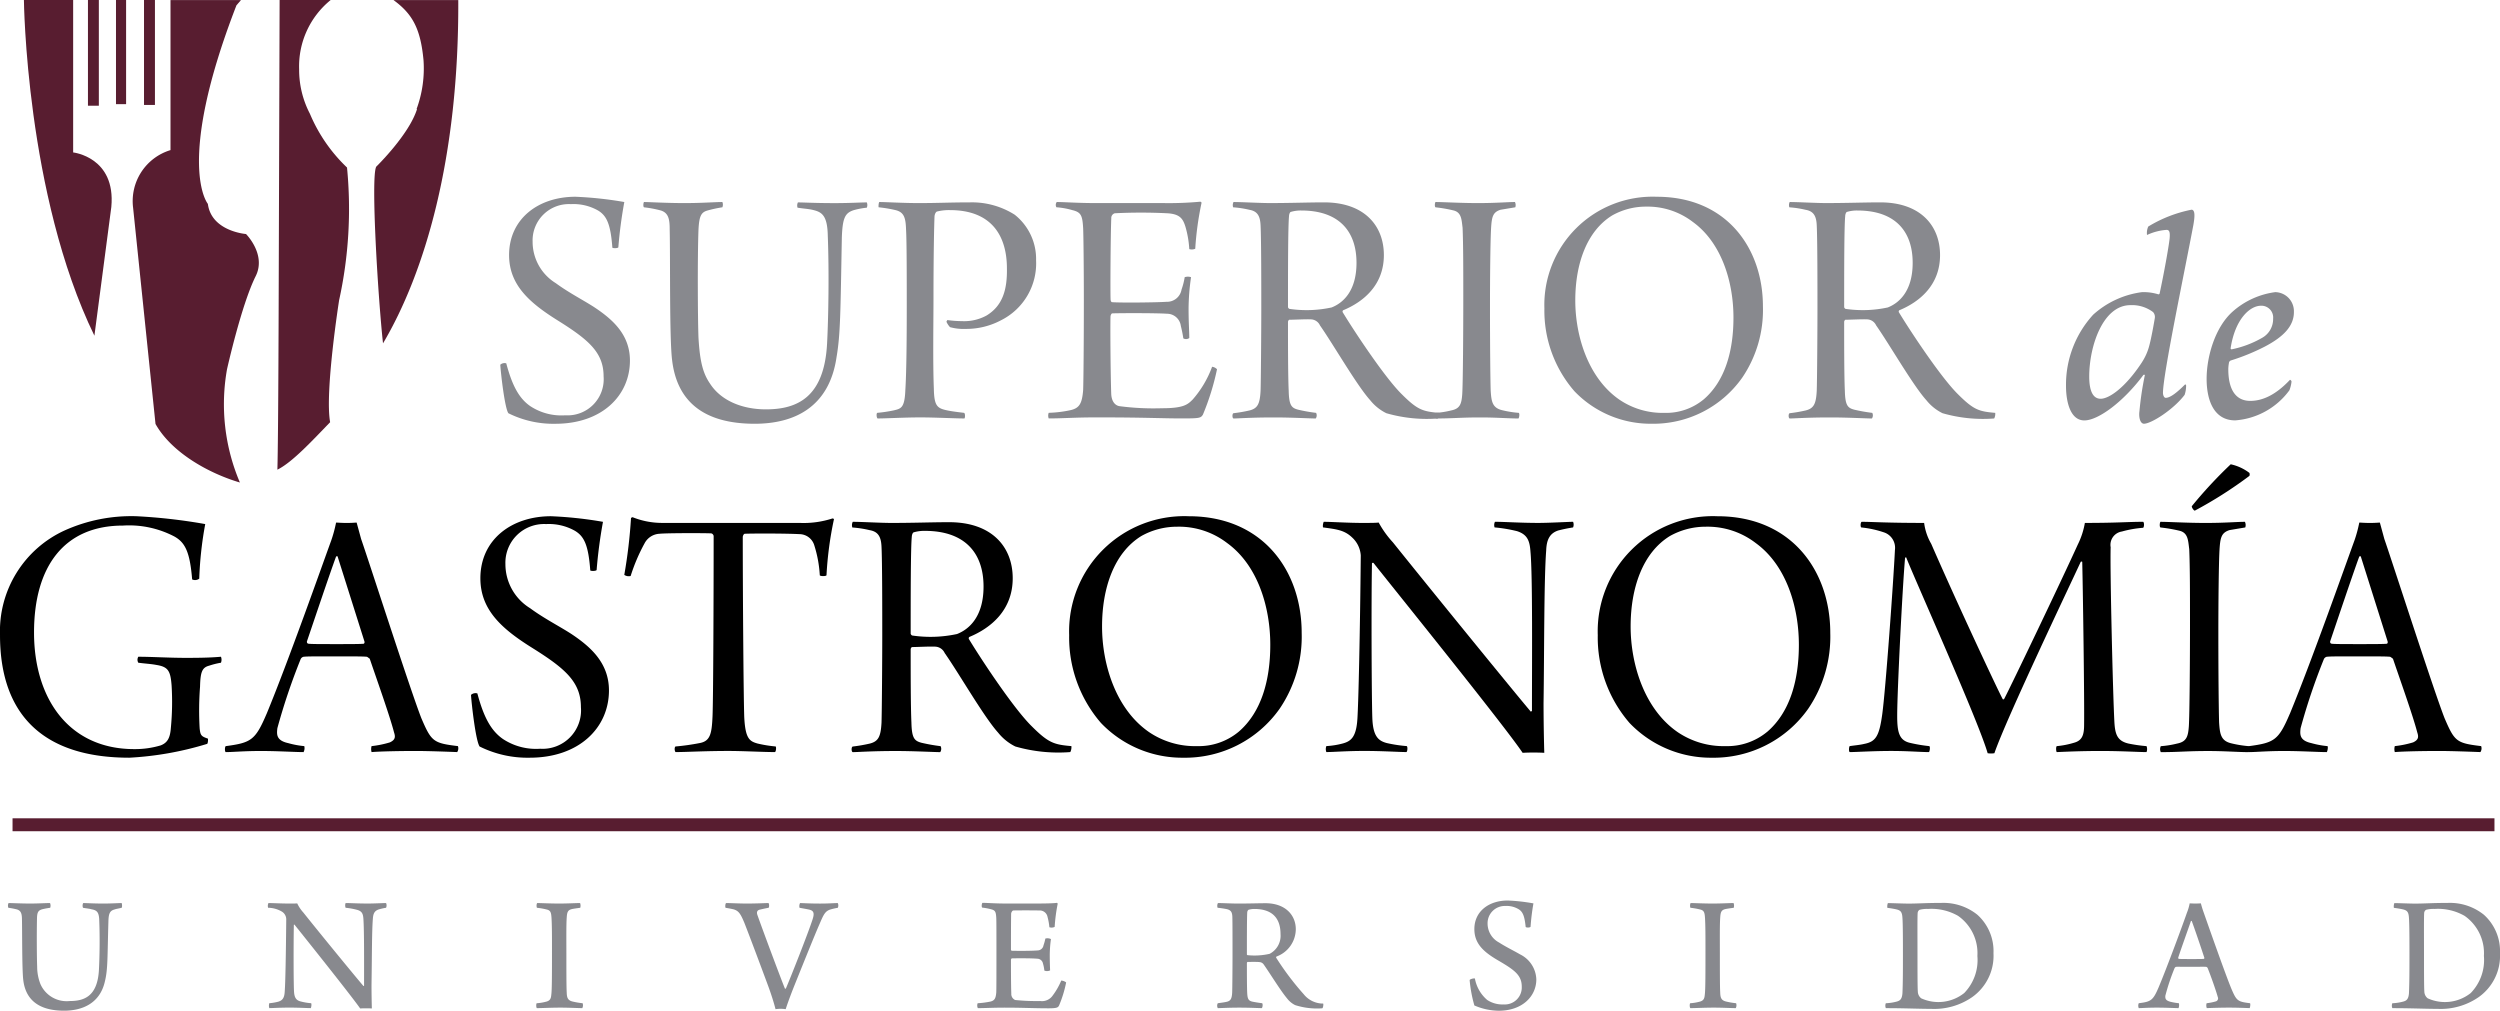
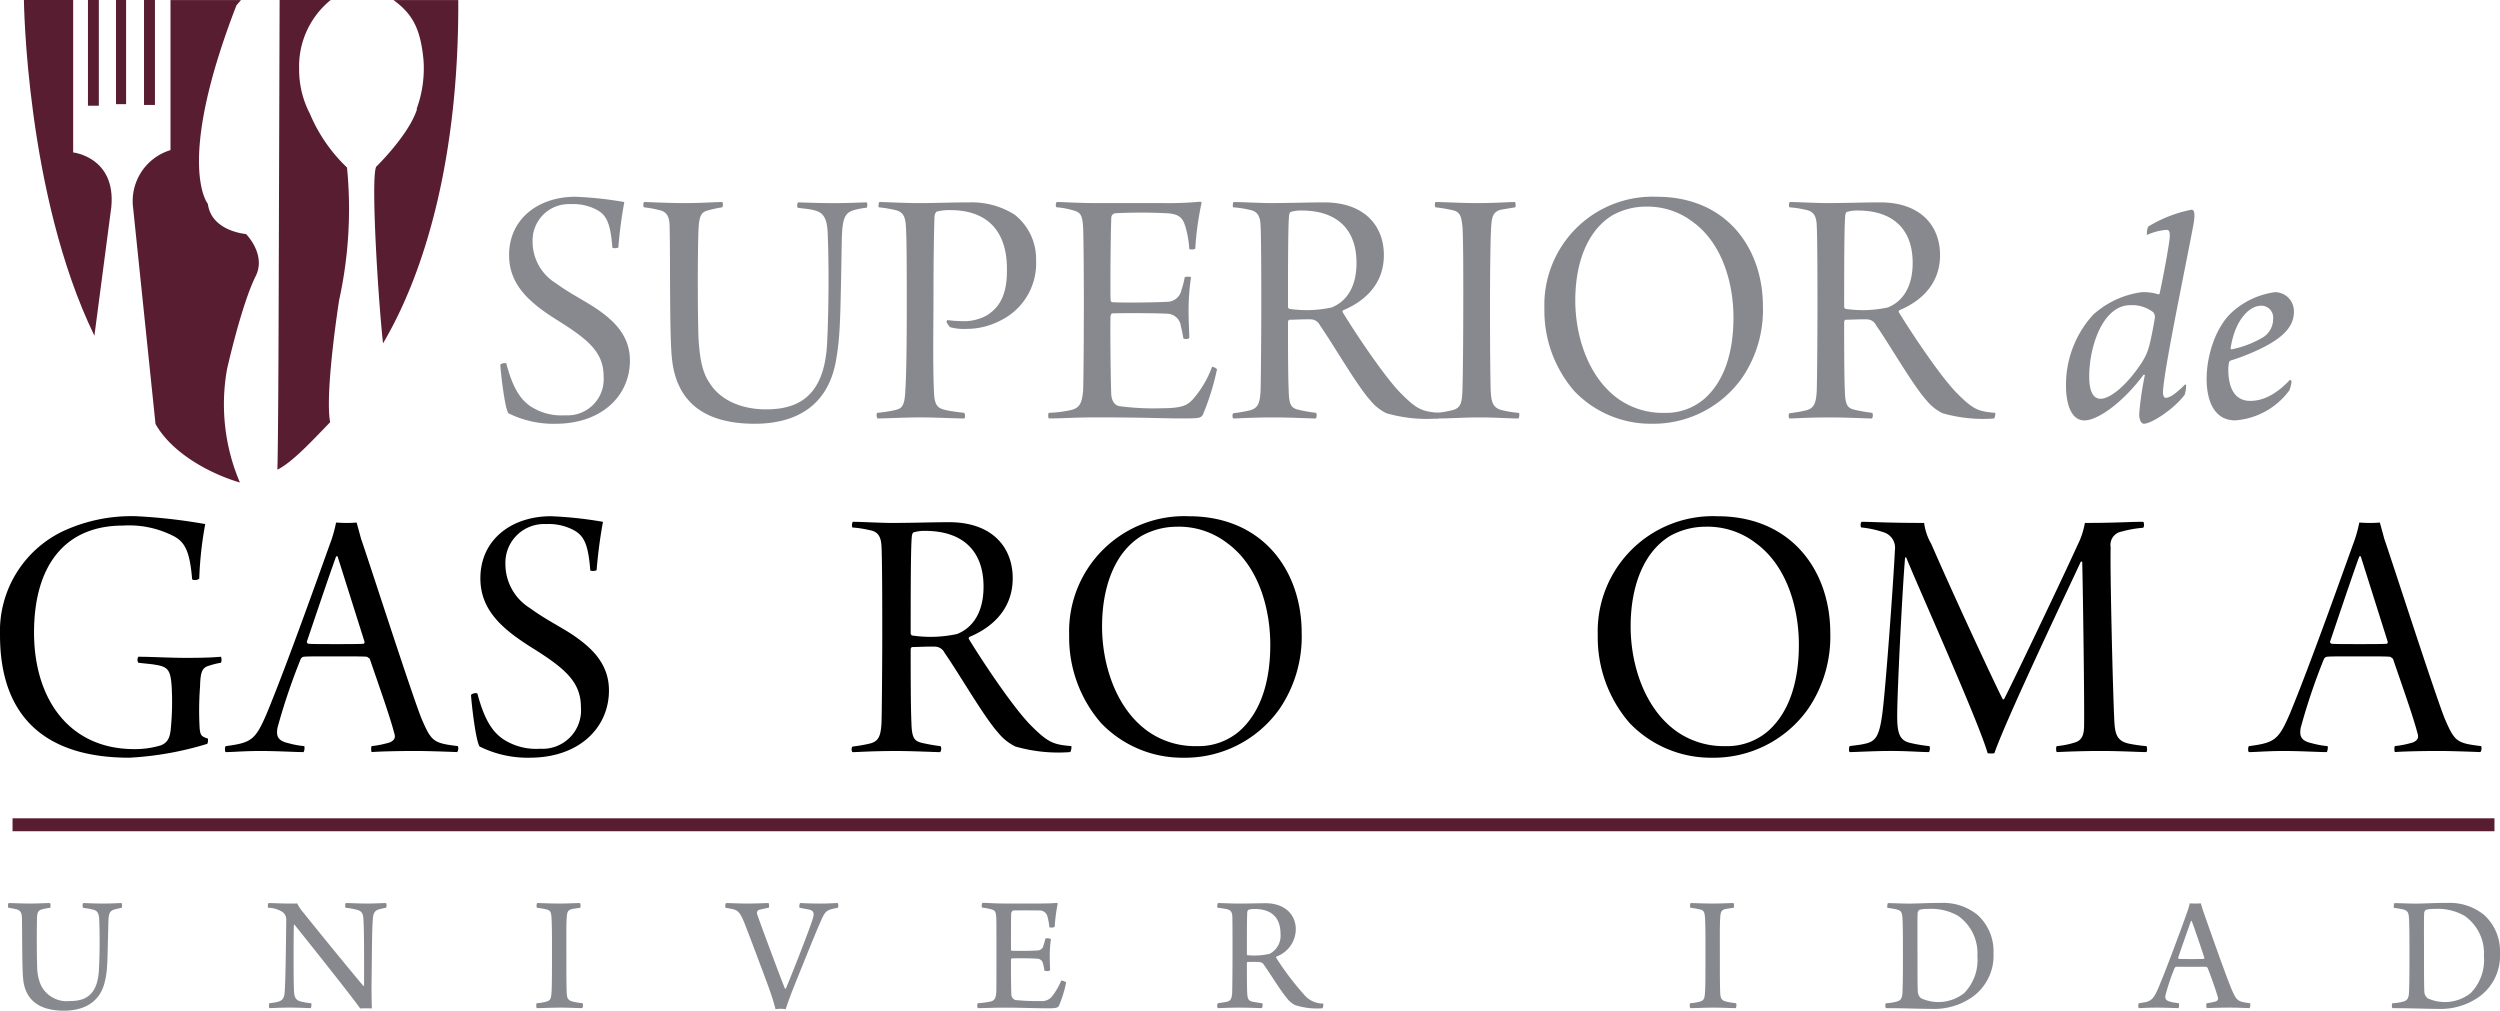
<svg xmlns="http://www.w3.org/2000/svg" id="Grupo_93" data-name="Grupo 93" width="284.385" height="114.969" viewBox="0 0 284.385 114.969">
  <defs>
    <clipPath id="clip-path">
      <rect id="Rectángulo_153" data-name="Rectángulo 153" width="284.385" height="114.969" fill="none" />
    </clipPath>
  </defs>
  <g id="Grupo_91" data-name="Grupo 91" clip-path="url(#clip-path)">
    <path id="Trazado_872" data-name="Trazado 872" d="M2.6,286.758c.346,0,1.539.057,2.444.057s1.79-.057,2.272-.057a.742.742,0,0,1,.02.539,8.257,8.257,0,0,0-.925.173c-.442.135-.559.347-.577,1.02-.039,1.887-.02,4.485.019,5.506a5.46,5.46,0,0,0,.366,1.964,3.253,3.253,0,0,0,3.33,1.945c1.6,0,3.158-.481,3.33-3.523.077-1.463.116-3.62.039-5.583-.019-.963-.231-1.213-.866-1.328-.27-.077-.559-.1-.982-.173a.656.656,0,0,1,.02-.539c.346,0,1.193.057,2.309.057.867,0,1.733-.057,2.061-.057.057.057.077.5,0,.539-.289.077-.6.116-.809.192-.558.154-.673.5-.694,1.425-.115,3.946-.057,5.352-.385,6.7-.559,2.6-2.638,3.388-4.658,3.388-3.041,0-4.39-1.386-4.64-3.484-.154-1.213-.116-6.1-.154-7.084-.02-.5-.135-.809-.54-.944a7.816,7.816,0,0,0-1-.192.66.66,0,0,1,.02-.539" transform="translate(-1.626 -184.033)" fill="#88898e" />
    <path id="Trazado_873" data-name="Trazado 873" d="M85.113,286.758c.481,0,1.443.057,2.407.057.385,0,.713,0,.866-.019a4.249,4.249,0,0,0,.694,1.039c1.963,2.464,5.909,7.277,6.834,8.355.039.02.057,0,.076-.019,0-2.637.02-6.237-.076-7.624-.039-.558-.154-.866-.733-1.02a8.266,8.266,0,0,0-1.289-.231.747.747,0,0,1,0-.539c.5,0,1.386.057,2.56.057.655,0,1.791-.057,2.04-.057a.652.652,0,0,1,0,.539,6.377,6.377,0,0,0-.847.192c-.5.173-.616.52-.653,1.04-.116,1.482-.1,3.946-.155,7.585,0,.885.02,2,.039,2.637-.211-.019-1.1-.019-1.328,0-1.02-1.463-6.314-8.086-7.47-9.529-.019-.019-.076,0-.076.019-.039,1.983-.039,6.487.019,7.565.039.77.289,1.04.79,1.155a6.492,6.492,0,0,0,1.155.192c.078.077.02.481-.039.558-.461,0-1.328-.058-2.406-.058-1.175,0-1.907.058-2.31.058a.922.922,0,0,1,0-.558,5.862,5.862,0,0,0,1.02-.173c.443-.135.694-.385.732-1.136.078-1,.135-4.139.174-8.182a1.035,1.035,0,0,0-.52-.943,3.146,3.146,0,0,0-1.541-.423.747.747,0,0,1,.039-.539" transform="translate(-54.576 -184.033)" fill="#88898e" />
    <path id="Trazado_874" data-name="Trazado 874" d="M170.387,286.758c.4,0,1.5.057,2.5.057s1.907-.057,2.388-.057a.858.858,0,0,1,.019.539c-.423.058-.751.1-.982.154-.442.116-.52.366-.557.963-.059.808-.039,2.425-.039,4.1,0,1.906,0,3.754.039,4.428.019.558.1.885.673,1.02a8.572,8.572,0,0,0,1.136.192.7.7,0,0,1-.039.558c-.462,0-1.539-.058-2.483-.058-1.1,0-2.061.058-2.677.058-.1-.058-.1-.5-.019-.558a5.189,5.189,0,0,0,.981-.154c.558-.115.636-.385.675-.828.076-.538.076-2.522.076-5.043,0-1.579,0-2.83-.057-3.735-.039-.481-.076-.771-.481-.885a7.806,7.806,0,0,0-1.175-.212.74.74,0,0,1,.02-.539" transform="translate(-109.288 -184.033)" fill="#88898e" />
    <path id="Trazado_875" data-name="Trazado 875" d="M230.385,286.758c.462,0,1.521.057,2.349.057,1.155,0,2.176-.057,2.464-.057.1.039.115.481.019.539-.424.077-.751.154-1,.212-.327.077-.366.327-.27.6.579,1.656,2.773,7.527,3.139,8.393a.211.211,0,0,0,.1-.019c.461-1.058,2.5-6.2,3.041-7.874.231-.712.135-1-.442-1.117-.29-.058-.6-.115-1.04-.192a.728.728,0,0,1,.057-.539c.307,0,1.079.057,2.272.057,1.02,0,1.559-.057,2.02-.057a.651.651,0,0,1,0,.539,7.11,7.11,0,0,0-.846.192c-.6.193-.771.578-1.232,1.656-.6,1.366-1.887,4.582-2.85,6.969-.461,1.155-.809,2.118-1,2.714a3.9,3.9,0,0,0-1.155,0c-.192-.75-.462-1.617-.829-2.618-.962-2.6-2.155-5.776-2.714-7.2-.442-1.059-.654-1.367-1.232-1.54-.25-.057-.538-.115-.9-.173-.078-.077-.039-.5.057-.539" transform="translate(-147.791 -184.033)" fill="#88898e" />
    <path id="Trazado_876" data-name="Trazado 876" d="M310.9,286.7c.483,0,1.483.077,2.56.077h3.794c.731,0,1.732-.019,2.137-.077.019.019.076.077.076.1a19.607,19.607,0,0,0-.346,2.637.812.812,0,0,1-.6.039,7.007,7.007,0,0,0-.211-1.175.9.9,0,0,0-.962-.731c-.367-.019-2.7-.019-2.947,0-.134.038-.231.269-.231.365-.019,1.079-.019,3.216-.019,4.081,0,.058.039.135.1.135.77.019,2.253.019,2.945-.039a.683.683,0,0,0,.655-.577,5.507,5.507,0,0,0,.212-.771.894.894,0,0,1,.635.058,13.706,13.706,0,0,0-.135,1.809c0,.712.02,1.271.039,1.752a.779.779,0,0,1-.655.019,4.078,4.078,0,0,0-.154-.789.67.67,0,0,0-.655-.558c-.577-.057-2.176-.057-2.888-.038-.039,0-.1.1-.1.154,0,.885,0,2.926.039,3.851a.739.739,0,0,0,.442.731,23.666,23.666,0,0,0,2.849.116,1.48,1.48,0,0,0,1.425-.635,7.735,7.735,0,0,0,.964-1.694,1.058,1.058,0,0,1,.558.212,13.421,13.421,0,0,1-.81,2.637c-.115.212-.23.308-1.193.308-1.617,0-3-.077-5-.077-1.291,0-2.253.058-3.043.058a.7.7,0,0,1-.019-.558,10.126,10.126,0,0,0,1.463-.192c.462-.116.6-.366.654-1.04.019-.366.019-2.484.019-4.659,0-1.752,0-3.465-.019-3.812-.039-.693-.116-.866-.577-.982a6.568,6.568,0,0,0-1.021-.192c-.1-.077-.057-.443.019-.539" transform="translate(-199.149 -183.998)" fill="#88898e" />
    <path id="Trazado_877" data-name="Trazado 877" d="M386.575,286.757c.462,0,1.617.058,2.215.058,1.424,0,2.425-.038,3.2-.038,2.253,0,3.446,1.348,3.446,2.964a3.34,3.34,0,0,1-2.194,3.1.125.125,0,0,0-.039.134,31.778,31.778,0,0,0,3.138,4.159,2.821,2.821,0,0,0,2.214,1.058c.037.058,0,.5-.116.539a8.18,8.18,0,0,1-3.08-.365,2.641,2.641,0,0,1-.923-.771c-.732-.866-1.906-2.791-2.638-3.831a.627.627,0,0,0-.481-.289c-.27-.038-1.1-.019-1.367-.019-.039,0-.077.1-.077.115,0,1.059,0,2.849.039,3.485.039.654.174.828.616.924.289.057.636.115,1.078.173.1.077.058.481-.039.558-.366,0-1.29-.057-2.56-.057-1.251,0-2.079.057-2.444.057a.576.576,0,0,1,0-.558c.424-.058.731-.1.981-.154.462-.1.616-.327.655-1.059.02-.443.039-3.061.039-4.12,0-1.964,0-3.889-.019-4.486-.02-.538-.155-.77-.636-.885-.288-.058-.655-.116-1.04-.154a.655.655,0,0,1,.039-.54m3.465.77a.456.456,0,0,0-.135.289c-.039.654-.039,3.272-.039,4.774a.1.1,0,0,0,.1.1,7.717,7.717,0,0,0,2.484-.154A2.312,2.312,0,0,0,393.7,290.3c0-1.809-.924-2.869-2.984-2.869a2.2,2.2,0,0,0-.673.1" transform="translate(-248.034 -184.032)" fill="#88898e" />
-     <path id="Trazado_878" data-name="Trazado 878" d="M468.659,297.253a3.117,3.117,0,0,0,1.887.52,1.931,1.931,0,0,0,2.059-2.022c0-1.27-.788-1.867-2.522-2.888-1.713-.982-2.869-1.925-2.869-3.658,0-2.06,1.695-3.253,3.793-3.253a21.142,21.142,0,0,1,2.927.327,24.994,24.994,0,0,0-.327,2.657c-.058.115-.5.115-.557.019-.116-1.136-.29-1.674-.751-1.982a2.633,2.633,0,0,0-1.56-.4,1.959,1.959,0,0,0-2.022,1.964,2.446,2.446,0,0,0,1.31,2.194c.77.5,1.732.963,2.387,1.348a3.289,3.289,0,0,1,1.848,2.849c0,1.887-1.56,3.562-4.274,3.562a7.094,7.094,0,0,1-2.773-.6,15.268,15.268,0,0,1-.538-2.887c.039-.116.5-.231.6-.174a4.176,4.176,0,0,0,1.386,2.426" transform="translate(-299.499 -183.515)" fill="#88898e" />
    <path id="Trazado_879" data-name="Trazado 879" d="M536.673,286.758c.4,0,1.5.057,2.5.057s1.907-.057,2.388-.057a.857.857,0,0,1,.019.539c-.424.058-.751.1-.982.154-.442.116-.519.366-.557.963-.059.808-.039,2.425-.039,4.1,0,1.906,0,3.754.039,4.428.019.558.1.885.673,1.02a8.577,8.577,0,0,0,1.136.192.706.706,0,0,1-.039.558c-.463,0-1.539-.058-2.483-.058-1.1,0-2.061.058-2.677.058-.1-.058-.1-.5-.019-.558a5.224,5.224,0,0,0,.982-.154c.557-.115.635-.385.674-.828.076-.538.076-2.522.076-5.043,0-1.579,0-2.83-.057-3.735-.039-.481-.078-.771-.481-.885a7.806,7.806,0,0,0-1.175-.212.74.74,0,0,1,.02-.539" transform="translate(-344.36 -184.033)" fill="#88898e" />
    <path id="Trazado_880" data-name="Trazado 880" d="M598.734,298.678a.708.708,0,0,1,0-.558,5.539,5.539,0,0,0,1.252-.192c.346-.1.577-.25.635-.924.057-1.213.057-2.792.057-4.5,0-1.155,0-3.408-.057-4.1-.039-.674-.211-.847-.692-.963-.251-.057-.578-.115-1.021-.173a1.022,1.022,0,0,1,.058-.539c.405,0,1.772.057,2.329.057,1.156,0,1.944-.077,3.735-.077a6.168,6.168,0,0,1,4.119,1.348,5.56,5.56,0,0,1,1.83,4.37,5.761,5.761,0,0,1-2.464,5.025,7.586,7.586,0,0,1-4.6,1.31c-1.136,0-2.542-.058-4.216-.077Zm4.024-1.117a4.716,4.716,0,0,0,4.89-.6,5.378,5.378,0,0,0,1.5-4.216,5.177,5.177,0,0,0-2.194-4.562,6.081,6.081,0,0,0-3.407-.79,3.352,3.352,0,0,0-.982.1.473.473,0,0,0-.211.347c-.039.423-.02,3.061-.02,4.678,0,1.675,0,3.851.039,4.274a1.009,1.009,0,0,0,.385.77" transform="translate(-384.212 -183.998)" fill="#88898e" />
    <path id="Trazado_881" data-name="Trazado 881" d="M681.3,296.433c.981-2.329,2.79-7.238,3.214-8.47a5.813,5.813,0,0,0,.327-1.1c.078,0,.309.019.636.019.385,0,.577-.019.635-.019.077.289.174.635.308,1,.385,1.1,2.522,7.2,3.2,8.8.558,1.29.694,1.386,2.079,1.559.078.057.018.481-.039.558-.5-.019-1.482-.057-2.348-.057-.944,0-2.118.039-2.523.057a.794.794,0,0,1-.019-.558,6.069,6.069,0,0,0,1.058-.212.357.357,0,0,0,.212-.481c-.231-.828-.809-2.446-1.156-3.311a.283.283,0,0,0-.172-.135c-.27-.019-.943,0-1.809,0-1.232,0-1.368-.019-1.6,0-.078,0-.174.116-.192.174a24.213,24.213,0,0,0-1.04,3.118c-.02.327.019.539.616.693a7.054,7.054,0,0,0,.923.154.919.919,0,0,1-.037.558c-.405,0-1.387-.057-2.464-.057-1.1,0-1.694.057-2.061.057a.7.7,0,0,1,0-.558c1.386-.173,1.617-.308,2.253-1.791m3.676-7.546c-.327.962-1.116,3.138-1.443,4.158,0,.077.019.116.076.135.193.019.809.019,1.541.019.463,0,1.1,0,1.29-.019a.106.106,0,0,0,.057-.154c-.385-1.194-1.116-3.331-1.424-4.159-.019,0-.076-.019-.1.019" transform="translate(-435.755 -184.102)" fill="#88898e" />
    <path id="Trazado_882" data-name="Trazado 882" d="M759.578,298.678a.709.709,0,0,1,0-.558,5.537,5.537,0,0,0,1.252-.192c.346-.1.577-.25.635-.924.058-1.213.058-2.792.058-4.5,0-1.155,0-3.408-.058-4.1-.039-.674-.211-.847-.693-.963-.25-.057-.577-.115-1.02-.173a1.021,1.021,0,0,1,.057-.539c.405,0,1.772.057,2.329.057,1.156,0,1.945-.077,3.735-.077a6.166,6.166,0,0,1,4.12,1.348,5.56,5.56,0,0,1,1.829,4.37,5.761,5.761,0,0,1-2.464,5.025,7.588,7.588,0,0,1-4.6,1.31c-1.136,0-2.542-.058-4.216-.077Zm4.024-1.117a4.716,4.716,0,0,0,4.89-.6,5.383,5.383,0,0,0,1.5-4.216,5.177,5.177,0,0,0-2.194-4.562,6.086,6.086,0,0,0-3.407-.79,3.35,3.35,0,0,0-.982.1.473.473,0,0,0-.211.347c-.039.423-.02,3.061-.02,4.678,0,1.675,0,3.851.039,4.274a1,1,0,0,0,.385.77" transform="translate(-487.438 -183.998)" fill="#88898e" />
    <rect id="Rectángulo_149" data-name="Rectángulo 149" width="282.329" height="1.471" transform="translate(1.427 93.085)" fill="#581d30" />
    <rect id="Rectángulo_150" data-name="Rectángulo 150" width="1.239" height="12.026" transform="translate(10.005)" fill="#581d30" />
    <rect id="Rectángulo_151" data-name="Rectángulo 151" width="1.15" height="11.848" transform="translate(13.194)" fill="#581d30" />
    <rect id="Rectángulo_152" data-name="Rectángulo 152" width="1.243" height="11.938" transform="translate(16.382)" fill="#581d30" />
    <path id="Trazado_883" data-name="Trazado 883" d="M124.441,6.821a13.388,13.388,0,0,1-.787,5.584h.052c-.908,2.922-4.639,6.553-4.639,6.553-.645,1.13.207,14.966.769,20.1,4.718-7.975,8.647-21,8.56-39.053h-7.372c2.145,1.567,3.08,3.228,3.416,6.821" transform="translate(-76.266)" fill="#581d30" />
    <path id="Trazado_884" data-name="Trazado 884" d="M95.1,34.184a48.349,48.349,0,0,0,.907-15.126,18.127,18.127,0,0,1-4.221-6.117,10.811,10.811,0,0,1-1.226-5.076A9.707,9.707,0,0,1,94.15,0H88.339l-.1,32.067s-.04,17.543-.153,21.36c1.683-.826,3.96-3.292,6-5.4-.624-3.4,1.016-13.839,1.016-13.839" transform="translate(-56.532)" fill="#581d30" />
    <path id="Trazado_885" data-name="Trazado 885" d="M56.128,31.416c1.235-2.471-1.1-4.795-1.1-4.795s-3.933-.3-4.338-3.428c0,0-3.768-4.468,3.252-22.589l.518-.6.089,0H46.439V17.075a6.059,6.059,0,0,0-4.254,6.556l2.549,24.595c1.847,3.293,6.125,5.64,9.6,6.662A22.7,22.7,0,0,1,52.867,42.01s1.639-7.35,3.261-10.594" transform="translate(-27.044)" fill="#581d30" />
    <path id="Trazado_886" data-name="Trazado 886" d="M13.19,17.342V0h-5.6s.22,22.135,8.018,38.188l1.925-14.647c.532-5.669-4.34-6.2-4.34-6.2" transform="translate(-4.869)" fill="#581d30" />
    <path id="Trazado_887" data-name="Trazado 887" d="M23.556,189.821a36.694,36.694,0,0,1-8.845,1.572C5.23,191.393,0,186.8,0,177.446A12.592,12.592,0,0,1,7.356,165.54a18.48,18.48,0,0,1,8.166-1.616,62.823,62.823,0,0,1,7.823.893,41.581,41.581,0,0,0-.681,6.208.781.781,0,0,1-.808.086c-.255-3.147-.808-4.211-2.04-4.891a11.1,11.1,0,0,0-5.826-1.233c-6.676,0-10.119,4.635-10.119,12.162,0,7.568,4,13.266,11.394,13.266a10.185,10.185,0,0,0,3.018-.424c.766-.3,1.065-.85,1.149-1.956a30.956,30.956,0,0,0,.085-4.89c-.129-1.616-.383-2.085-1.7-2.3-.679-.128-1.062-.128-2.083-.256a.653.653,0,0,1,0-.68c1.531,0,3.488.126,5.4.126,2.04,0,3.018-.042,4-.126a.928.928,0,0,1,0,.68,8.911,8.911,0,0,0-1.359.34c-.807.212-.978.765-1.02,2.38a35.8,35.8,0,0,0-.044,4.763c.086.765.17.893.935,1.148.043.128,0,.554-.085.6" transform="translate(0.001 -105.201)" />
    <path id="Trazado_888" data-name="Trazado 888" d="M76.168,187.712c2.465-5.953,6.377-17.051,7.355-19.729a15.044,15.044,0,0,0,.553-2.042c.17,0,.6.042,1.189.042.682,0,1.021-.042,1.15-.042l.511,1.871c.893,2.552,5.57,17.094,6.845,20.369,1.149,2.678,1.361,2.847,4.166,3.188a.76.76,0,0,1-.085.68c-1.063-.042-3.4-.127-4.72-.127-1.7,0-4,.043-5.017.127a1.232,1.232,0,0,1,0-.68,11.3,11.3,0,0,0,2.084-.425c.637-.3.637-.638.467-1.149-.467-1.828-2-6.123-2.764-8.375-.043,0-.255-.214-.339-.214-.426-.044-1.361-.044-3.658-.044-2.593,0-3.061,0-3.528.044a.477.477,0,0,0-.342.3,70.825,70.825,0,0,0-2.637,7.824c-.085.722-.127,1.4,1.234,1.7a10.179,10.179,0,0,0,1.829.341.966.966,0,0,1-.085.68c-.937,0-2.978-.127-4.848-.127-1.956,0-3.189.127-4,.127-.126-.042-.126-.594,0-.68,2.893-.384,3.361-.68,4.637-3.657m7.908-17.9c-.723,1.957-2.678,7.782-3.316,9.653,0,.171.043.212.17.255.383.043,1.361.043,3.4.043,1.021,0,2.594,0,2.892-.043.042,0,.126-.127.085-.255l-3.062-9.694c-.043,0-.17,0-.17.041" transform="translate(-45.846 -106.496)" />
    <path id="Trazado_889" data-name="Trazado 889" d="M153.271,189.31a6.827,6.827,0,0,0,4.168,1.063,4.373,4.373,0,0,0,4.634-4.721c0-2.891-1.828-4.421-5.485-6.718-3.485-2.169-5.952-4.336-5.952-7.952,0-4.379,3.529-7.058,8.036-7.058a44.947,44.947,0,0,1,5.91.637,55.051,55.051,0,0,0-.723,5.486c-.083.127-.637.127-.722.043-.212-2.848-.68-3.87-1.744-4.507a6.023,6.023,0,0,0-3.274-.766,4.4,4.4,0,0,0-4.635,4.55,5.879,5.879,0,0,0,2.806,5.018c1.616,1.19,3.4,2.083,4.763,2.976,2.083,1.4,4.21,3.232,4.21,6.377,0,4.252-3.4,7.655-9.015,7.655a12.221,12.221,0,0,1-5.7-1.276c-.425-.6-.893-4.593-.979-5.868a.762.762,0,0,1,.724-.17c.724,2.72,1.574,4.294,2.975,5.23" transform="translate(-95.991 -105.201)" />
-     <path id="Trazado_890" data-name="Trazado 890" d="M215.383,190.968c-1.318,0-3.613-.128-5.273-.128-2.722,0-4.8.128-6.038.128-.129-.17-.129-.553,0-.637a26.041,26.041,0,0,0,2.721-.383c1.232-.214,1.4-1.064,1.488-3.019.086-1.871.128-13.735.128-20.538a.374.374,0,0,0-.256-.3c-.806-.043-5.017-.043-5.911.043a2.035,2.035,0,0,0-1.7,1.105,20.622,20.622,0,0,0-1.575,3.7.9.9,0,0,1-.722-.128,57.953,57.953,0,0,0,.764-6.464s.127-.126.213-.084a9.062,9.062,0,0,0,3.318.637h15.646a10.64,10.64,0,0,0,3.742-.509c.042,0,.168.042.168.085a40.409,40.409,0,0,0-.849,6.378c-.041.127-.723.127-.764,0a13.786,13.786,0,0,0-.638-3.444,1.776,1.776,0,0,0-1.659-1.233c-1.574-.085-5.358-.085-6.251-.042-.128.042-.213.254-.213.383,0,6.038.085,18.326.171,20.537.128,2.38.6,2.677,1.487,2.934a14.26,14.26,0,0,0,2.084.34c.086.084.042.6-.085.637" transform="translate(-127.229 -105.416)" />
    <path id="Trazado_891" data-name="Trazado 891" d="M270.552,165.7c1.02,0,3.188.128,4.378.128,2.637,0,4.591-.084,6.591-.084,4.848,0,7.229,2.806,7.229,6.378,0,3.615-2.466,5.655-4.934,6.676a.2.2,0,0,0-.041.255c1.446,2.381,5.1,7.909,7.144,9.908,1.913,1.913,2.55,2.083,4.506,2.254a1.217,1.217,0,0,1-.126.68,17.689,17.689,0,0,1-6.251-.637,5.79,5.79,0,0,1-1.956-1.573c-1.616-1.787-4.464-6.761-6.079-9.058a1.243,1.243,0,0,0-1.02-.723c-.6-.042-2.128.043-2.679.043-.086,0-.171.17-.171.255,0,2.382,0,6.59.085,8.334.042,1.786.34,2.084,1.149,2.3a20.461,20.461,0,0,0,2.167.384.657.657,0,0,1-.042.68c-.681,0-2.935-.128-5.019-.128-2.849,0-4.335.128-4.93.128-.171-.042-.171-.595,0-.637a17.9,17.9,0,0,0,1.955-.34c.978-.257,1.233-.809,1.319-2.382.042-1.19.084-7.442.084-9.78,0-2.806,0-8.5-.084-10.2-.043-1.1-.341-1.744-1.362-1.914a11.852,11.852,0,0,0-1.956-.3.823.823,0,0,1,.044-.64m6.93,1.192c-.128.043-.213.339-.213.51-.127,1.233-.127,6.931-.127,11.012a.3.3,0,0,0,.171.212,14.268,14.268,0,0,0,5.1-.168c1.318-.511,3.018-1.914,3.018-5.4,0-3.912-2.212-6.335-6.674-6.335a4.223,4.223,0,0,0-1.276.169" transform="translate(-173.55 -106.342)" />
    <path id="Trazado_892" data-name="Trazado 892" d="M343.123,187.439a14.862,14.862,0,0,1-3.615-9.992,13.1,13.1,0,0,1,13.606-13.522c8.463,0,12.843,6.25,12.843,13.266a14.592,14.592,0,0,1-2.508,8.632,13.164,13.164,0,0,1-10.972,5.571,12.781,12.781,0,0,1-9.354-3.955m15.646,1.02c2.638-2.253,3.617-5.952,3.617-9.907,0-4.338-1.446-9.058-4.891-11.565a9,9,0,0,0-5.7-1.871,8.313,8.313,0,0,0-4.081,1.062c-3.1,1.913-4.464,5.912-4.464,10.29,0,4.253,1.529,9.355,5.314,11.991a9.314,9.314,0,0,0,5.486,1.616,7.113,7.113,0,0,0,4.717-1.616" transform="translate(-217.886 -105.201)" />
-     <path id="Trazado_893" data-name="Trazado 893" d="M420.169,165.7c.809,0,2.849.128,4.336.128.936,0,1.531,0,1.914-.043a11.236,11.236,0,0,0,1.617,2.254c4.466,5.57,13.82,17.052,15.69,19.262l.127-.085c0-5.612.085-15.35-.169-18.113-.085-1.235-.341-1.956-1.53-2.339a16.627,16.627,0,0,0-2.551-.425.832.832,0,0,1,.041-.64c1.105,0,2.934.128,4.934.128,1.274,0,3.444-.128,3.954-.128a.851.851,0,0,1,0,.64c-.766.127-1.149.212-1.66.34-1.106.34-1.36,1.232-1.4,2.294-.255,3.36-.214,11.78-.3,17.35,0,1.913.043,4.294.084,5.655a24.165,24.165,0,0,0-2.465,0c-2.042-3.062-15.095-19.22-16.964-21.6-.044-.042-.173,0-.173.043-.085,4.294-.043,15.35.043,17.646.085,2.04.681,2.551,1.66,2.806a15.912,15.912,0,0,0,2.253.341c.126.085.085.637-.044.679-.809,0-2.679-.128-4.763-.128-2.126,0-3.486.128-4.336.128a.919.919,0,0,1,0-.679,9.174,9.174,0,0,0,1.871-.3c.935-.257,1.53-.724,1.659-2.807.126-2,.3-9.78.383-18.582a3.045,3.045,0,0,0-.981-2.04c-.891-.852-1.784-.936-3.315-1.148a1.124,1.124,0,0,1,.085-.64" transform="translate(-269.587 -106.343)" />
    <path id="Trazado_894" data-name="Trazado 894" d="M510.974,187.439a14.865,14.865,0,0,1-3.613-9.992,13.1,13.1,0,0,1,13.607-13.522c8.461,0,12.842,6.25,12.842,13.266a14.573,14.573,0,0,1-2.51,8.632,13.16,13.16,0,0,1-10.968,5.571,12.791,12.791,0,0,1-9.358-3.955m15.649,1.02c2.636-2.253,3.615-5.952,3.615-9.907,0-4.338-1.445-9.058-4.892-11.565a8.982,8.982,0,0,0-5.7-1.871,8.319,8.319,0,0,0-4.082,1.062c-3.105,1.913-4.464,5.912-4.464,10.29,0,4.253,1.532,9.355,5.314,11.991a9.317,9.317,0,0,0,5.485,1.616,7.116,7.116,0,0,0,4.72-1.616" transform="translate(-325.609 -105.201)" />
    <path id="Trazado_895" data-name="Trazado 895" d="M588.593,165.7c1.189,0,2.8.128,7.1.128a6.327,6.327,0,0,0,.808,2.381c2.849,6.549,7.527,16.541,8.122,17.646.041.086.126.043.171,0,.722-1.359,6.546-13.521,8.376-17.561a8.882,8.882,0,0,0,.807-2.466c3.7,0,4.887-.128,6.632-.128.128.086.128.554,0,.681a12.275,12.275,0,0,0-2.424.425,1.534,1.534,0,0,0-1.274,1.787c-.086,2.593.254,16.752.425,19.9.083,1.4.339,2.126,1.572,2.425a16.442,16.442,0,0,0,2.083.3.932.932,0,0,1,0,.679c-.849,0-2.847-.128-5.186-.128-2.256,0-4.04.086-5.019.128-.084-.042-.125-.594,0-.679a9.82,9.82,0,0,0,1.955-.384c.938-.254,1.149-.893,1.149-2.041.042-2.721-.128-15.053-.212-18.539a.133.133,0,0,0-.171,0c-1.233,2.68-8.462,17.817-9.822,21.771a2.368,2.368,0,0,1-.766,0c-1.062-3.7-8.163-19.475-9.269-22.281-.086,0-.128.042-.128.085-.3,3.444-.893,15.18-.893,17.943,0,1.828.212,2.764,1.4,3.061a17.078,17.078,0,0,0,2.253.384c.13.085.042.637-.043.679-.977,0-2.337-.128-4.295-.128-2.081,0-3.951.128-4.718.128-.127-.085-.085-.594,0-.679.554-.086,1.149-.128,1.66-.254,1.316-.256,1.7-.895,2.041-3.36.38-2.765,1.274-15.1,1.445-18.709a1.848,1.848,0,0,0-1.15-1.956,11.53,11.53,0,0,0-2.678-.595c-.126-.086-.086-.6.044-.64" transform="translate(-376.815 -106.343)" />
-     <path id="Trazado_896" data-name="Trazado 896" d="M685.886,153.972c.978,0,3.017.128,5.144.128,2.211,0,3.529-.128,4.468-.128a.851.851,0,0,1,.039.64l-1.785.3c-.938.3-1.062.852-1.147,2.3-.086,1.614-.129,5.866-.129,9.525,0,4.591.044,8.672.085,10.076.086,1.233.174,2.042,1.321,2.339a12.566,12.566,0,0,0,2.081.341c.128.126.043.594-.039.679-1.192,0-2.682-.128-4.595-.128-2.466,0-3.316.128-5.4.128a.78.78,0,0,1,0-.679,10.823,10.823,0,0,0,1.872-.3c1.065-.213,1.235-.809,1.319-1.956.085-1.234.131-7.653.131-11.524,0-3.444,0-6.676-.087-8.631-.127-.978-.127-1.829-1.064-2.084a16.943,16.943,0,0,0-2.21-.382c-.127-.086-.085-.554,0-.64m10.119-5.568a.472.472,0,0,1,0,.339A47.939,47.939,0,0,1,689.8,152.7c-.125,0-.381-.383-.34-.51a51.072,51.072,0,0,1,4.424-4.763,5.425,5.425,0,0,1,2.124.979" transform="translate(-440.13 -94.613)" />
    <path id="Trazado_897" data-name="Trazado 897" d="M718.627,187.712c2.463-5.953,6.376-17.051,7.356-19.729a14.97,14.97,0,0,0,.551-2.042c.171,0,.6.042,1.192.042.679,0,1.02-.042,1.149-.042l.51,1.871c.891,2.552,5.568,17.094,6.845,20.369,1.15,2.678,1.36,2.847,4.167,3.188a.755.755,0,0,1-.085.68c-1.064-.042-3.4-.127-4.719-.127-1.7,0-4,.043-5.018.127a1.222,1.222,0,0,1,0-.68,11.367,11.367,0,0,0,2.083-.425c.637-.3.637-.638.466-1.149-.466-1.828-2-6.123-2.763-8.375-.041,0-.256-.214-.341-.214-.425-.044-1.36-.044-3.655-.044-2.595,0-3.062,0-3.531.044a.48.48,0,0,0-.34.3,69.965,69.965,0,0,0-2.636,7.824c-.085.722-.126,1.4,1.23,1.7a10.362,10.362,0,0,0,1.831.341c.086.085,0,.595-.086.68-.935,0-2.976-.127-4.846-.127-1.958,0-3.187.127-4,.127-.128-.042-.128-.594,0-.68,2.891-.384,3.361-.68,4.636-3.657m7.907-17.9c-.722,1.957-2.678,7.782-3.313,9.653,0,.171.039.212.167.255.383.043,1.361.043,3.4.043,1.02,0,2.594,0,2.89-.043.045,0,.13-.127.086-.255l-3.061-9.694c-.042,0-.171,0-.171.041" transform="translate(-458.156 -106.496)" />
    <path id="Trazado_898" data-name="Trazado 898" d="M162.341,86.339a6.417,6.417,0,0,0,3.918,1,4.11,4.11,0,0,0,4.356-4.436c0-2.718-1.719-4.157-5.156-6.316-3.277-2.038-5.595-4.076-5.595-7.473,0-4.117,3.316-6.636,7.554-6.636a42.29,42.29,0,0,1,5.554.6,51.256,51.256,0,0,0-.679,5.156c-.08.119-.6.119-.68.039-.2-2.676-.639-3.636-1.637-4.235a5.66,5.66,0,0,0-3.078-.72,4.132,4.132,0,0,0-4.357,4.276,5.523,5.523,0,0,0,2.637,4.715c1.519,1.119,3.2,1.96,4.476,2.8,1.959,1.318,3.958,3.037,3.958,6,0,4-3.2,7.194-8.475,7.194a11.465,11.465,0,0,1-5.353-1.2c-.4-.56-.84-4.316-.921-5.516a.717.717,0,0,1,.68-.16c.679,2.558,1.478,4.037,2.8,4.916" transform="translate(-101.954 -40.097)" fill="#88898e" />
    <path id="Trazado_899" data-name="Trazado 899" d="M204.358,64.152c.6,0,2.558.121,4.6.121s3.438-.121,4.317-.121a.78.78,0,0,1,0,.6,14.38,14.38,0,0,0-1.68.361c-.718.2-.959.6-1.037,2.2-.119,3.117-.081,10.152,0,12.268.159,2.758.519,4.078,1.318,5.237,1.239,1.919,3.638,2.919,6.356,2.919,3.594,0,6.632-1.4,6.954-7.475.159-3,.239-8.193.081-12.269-.042-2.4-.721-2.717-1.76-2.958-.56-.12-.92-.12-1.68-.239a.792.792,0,0,1,.042-.6c.638,0,1.957.081,4.2.081,1.678,0,2.917-.081,3.637-.081a.789.789,0,0,1,0,.6,8.788,8.788,0,0,0-1.48.279c-1,.32-1.278.879-1.36,3.117-.158,8.594-.158,10.991-.6,13.589-.84,5.8-4.917,7.594-9.312,7.594-5.876,0-8.834-2.6-9.391-7.194-.321-2.478-.2-11.751-.281-14.948,0-1.079-.119-1.838-1-2.117a12.638,12.638,0,0,0-1.92-.361c-.118-.08-.078-.52,0-.6" transform="translate(-131.103 -41.171)" fill="#88898e" />
    <path id="Trazado_900" data-name="Trazado 900" d="M286.313,77.781c0-.039.08-.2.119-.2a12.051,12.051,0,0,0,1.639.12,5.288,5.288,0,0,0,2.8-.639c1.84-1.119,2.358-2.957,2.317-5.356,0-3.676-1.717-6.634-6.473-6.634a5.6,5.6,0,0,0-1.479.16c-.121.04-.242.24-.282.518-.04.96-.119,4.078-.119,9.434,0,2.437-.08,7.234.041,10.191.038,1.959.36,2.238,1.518,2.478.558.12,1.278.2,1.918.28.16.081.12.6.041.639-1,0-3.4-.121-5-.121-1.8,0-3.916.121-4.876.121-.12-.079-.16-.558-.04-.639a15.834,15.834,0,0,0,1.879-.28c.839-.2,1.238-.279,1.318-2.318.08-1.279.161-3.757.161-9.472,0-2.957,0-7.513-.08-8.753-.041-1.318-.2-2-1.2-2.238a14.7,14.7,0,0,0-1.917-.32c-.04-.08,0-.56.081-.6.759,0,2.676.121,4.515.121,2.078,0,3.6-.081,5.8-.081a9.076,9.076,0,0,1,5.074,1.4,6.419,6.419,0,0,1,2.438,5.2,7.234,7.234,0,0,1-3.956,6.794,8.437,8.437,0,0,1-4.077,1,5.766,5.766,0,0,1-1.758-.2,2.225,2.225,0,0,1-.4-.6" transform="translate(-178.647 -41.171)" fill="#88898e" />
    <path id="Trazado_901" data-name="Trazado 901" d="M333.823,64.081c.921,0,2.358.121,4.517.121h7.633a39.408,39.408,0,0,0,4.2-.16c.042.039.122.08.122.119a35.331,35.331,0,0,0-.72,5.237,1,1,0,0,1-.679.039,11.334,11.334,0,0,0-.44-2.557c-.279-.88-.6-1.439-2.078-1.52a59.367,59.367,0,0,0-5.954,0,.551.551,0,0,0-.4.561c-.08,1.718-.12,8.352-.08,9.232,0,.16.08.321.161.321,1,.079,5.037.038,6.194-.042a1.677,1.677,0,0,0,1.719-1.4,7.907,7.907,0,0,0,.357-1.4,1.127,1.127,0,0,1,.723,0,25.553,25.553,0,0,0-.282,3.6c0,1.557.081,2.557.081,3.317a.608.608,0,0,1-.678.039,14.078,14.078,0,0,0-.282-1.4,1.591,1.591,0,0,0-1.6-1.4c-1.079-.08-5.115-.08-6.2-.04-.119,0-.2.278-.2.319-.04,1.08,0,6.475.08,8.833.041.92.478,1.319.918,1.4a29.638,29.638,0,0,0,4.876.239c2.479,0,2.921-.44,3.48-1a11.762,11.762,0,0,0,2.2-3.717.929.929,0,0,1,.56.281,28.631,28.631,0,0,1-1.6,5.155c-.239.4-.4.44-2.356.44-2.4,0-4.155-.119-9.711-.119-2.559,0-3.8.119-5.477.119a.893.893,0,0,1,0-.639,13.324,13.324,0,0,0,2.558-.32c.919-.239,1.238-.719,1.359-2.277.038-.959.079-5.556.079-10.112,0-3.8-.042-7.473-.079-8.273-.08-1.48-.24-1.838-1.241-2.078a8.609,8.609,0,0,0-1.8-.32.541.541,0,0,1,.039-.6" transform="translate(-213.611 -41.1)" fill="#88898e" />
    <path id="Trazado_902" data-name="Trazado 902" d="M391.474,64.152c.959,0,3,.119,4.12.119,2.476,0,4.316-.079,6.194-.079,4.556,0,6.792,2.638,6.792,6,0,3.4-2.316,5.314-4.635,6.274a.19.19,0,0,0-.039.24c1.359,2.238,4.8,7.434,6.713,9.312,1.8,1.8,2.4,1.958,4.238,2.118a1.159,1.159,0,0,1-.121.639,16.594,16.594,0,0,1-5.875-.6,5.427,5.427,0,0,1-1.837-1.478c-1.519-1.679-4.2-6.354-5.714-8.512a1.169,1.169,0,0,0-.96-.681c-.559-.039-2,.041-2.519.041-.078,0-.158.16-.158.239,0,2.238,0,6.2.081,7.834.038,1.678.318,1.958,1.079,2.158a18.8,18.8,0,0,0,2.037.36.625.625,0,0,1-.039.639c-.641,0-2.758-.119-4.718-.119-2.679,0-4.077.119-4.637.119-.16-.04-.16-.559,0-.6a16.546,16.546,0,0,0,1.84-.319c.919-.24,1.159-.76,1.239-2.237.039-1.121.081-7,.081-9.192,0-2.638,0-7.994-.081-9.592-.042-1.04-.32-1.639-1.28-1.8a11.213,11.213,0,0,0-1.839-.28.769.769,0,0,1,.04-.6m6.516,1.12c-.12.039-.2.319-.2.478-.119,1.16-.119,6.516-.119,10.354a.284.284,0,0,0,.158.2,13.472,13.472,0,0,0,4.8-.16c1.238-.48,2.836-1.8,2.836-5.076,0-3.676-2.076-5.954-6.273-5.954a3.925,3.925,0,0,0-1.2.16" transform="translate(-251.159 -41.171)" fill="#88898e" />
    <path id="Trazado_903" data-name="Trazado 903" d="M455.7,64.152c.921,0,2.84.121,4.837.121,2.078,0,3.318-.121,4.2-.121a.787.787,0,0,1,.039.6l-1.68.28c-.878.28-1,.8-1.077,2.159-.082,1.517-.121,5.514-.121,8.953,0,4.316.039,8.152.079,9.472.078,1.158.16,1.919,1.239,2.2a11.738,11.738,0,0,0,1.961.32c.118.121.039.56-.04.639-1.119,0-2.521-.119-4.318-.119-2.317,0-3.118.119-5.076.119a.722.722,0,0,1,0-.639,10.139,10.139,0,0,0,1.758-.28c1-.2,1.161-.76,1.24-1.838.081-1.16.12-7.194.12-10.831,0-3.237,0-6.274-.081-8.114-.118-.919-.118-1.718-1-1.957a15.907,15.907,0,0,0-2.079-.361c-.116-.08-.079-.52,0-.6" transform="translate(-292.406 -41.171)" fill="#88898e" />
    <path id="Trazado_904" data-name="Trazado 904" d="M493.82,84.581a13.976,13.976,0,0,1-3.4-9.392,12.315,12.315,0,0,1,12.788-12.71c7.955,0,12.071,5.875,12.071,12.471a13.706,13.706,0,0,1-2.359,8.113A12.378,12.378,0,0,1,502.612,88.3a12.014,12.014,0,0,1-8.792-3.717m14.707.959c2.477-2.119,3.4-5.594,3.4-9.312,0-4.076-1.358-8.513-4.6-10.87a8.454,8.454,0,0,0-5.356-1.758,7.808,7.808,0,0,0-3.837,1c-2.919,1.8-4.2,5.556-4.2,9.673,0,4,1.439,8.792,4.995,11.269a8.752,8.752,0,0,0,5.155,1.519,6.7,6.7,0,0,0,4.437-1.519" transform="translate(-314.739 -40.097)" fill="#88898e" />
    <path id="Trazado_905" data-name="Trazado 905" d="M568.074,64.152c.96,0,3,.119,4.118.119,2.476,0,4.317-.079,6.193-.079,4.557,0,6.8,2.638,6.8,6,0,3.4-2.317,5.314-4.636,6.274a.191.191,0,0,0-.039.24c1.36,2.238,4.8,7.434,6.714,9.312,1.8,1.8,2.4,1.958,4.236,2.118a1.135,1.135,0,0,1-.118.639,16.6,16.6,0,0,1-5.876-.6,5.413,5.413,0,0,1-1.837-1.478c-1.52-1.679-4.2-6.354-5.715-8.512a1.171,1.171,0,0,0-.96-.681c-.56-.039-2,.041-2.521.041-.078,0-.157.16-.157.239,0,2.238,0,6.2.079,7.834.04,1.678.32,1.958,1.079,2.158a19.107,19.107,0,0,0,2.039.36.618.618,0,0,1-.041.639c-.637,0-2.757-.119-4.714-.119-2.678,0-4.077.119-4.637.119-.159-.04-.159-.559,0-.6a16.585,16.585,0,0,0,1.84-.319c.917-.24,1.158-.76,1.237-2.237.042-1.121.081-7,.081-9.192,0-2.638,0-7.994-.081-9.592-.039-1.04-.32-1.639-1.279-1.8a11.27,11.27,0,0,0-1.837-.28.783.783,0,0,1,.039-.6m6.515,1.12c-.12.039-.2.319-.2.478-.119,1.16-.119,6.516-.119,10.354a.285.285,0,0,0,.157.2,13.474,13.474,0,0,0,4.8-.16c1.238-.48,2.836-1.8,2.836-5.076,0-3.676-2.075-5.954-6.274-5.954a3.908,3.908,0,0,0-1.2.16" transform="translate(-364.496 -41.171)" fill="#88898e" />
    <path id="Trazado_906" data-name="Trazado 906" d="M659.139,78.535a10.264,10.264,0,0,1,5.549-2.569,5.673,5.673,0,0,1,1.849.241.131.131,0,0,0,.17-.1c.479-2.226,1-5.1,1.13-6.2.068-.718,0-1.026-.341-1.026a6.287,6.287,0,0,0-2.227.582,1.806,1.806,0,0,1,.141-.96,15.029,15.029,0,0,1,4.931-1.918c.407.034.375.753.2,1.747-1.025,5.445-3.425,16.847-3.457,19.074,0,.308.135.582.308.582.513,0,1.268-.582,2.225-1.541.034.035.1.068.1.137a3.334,3.334,0,0,1-.168,1.062c-1.268,1.679-3.8,3.287-4.625,3.287-.411,0-.618-.685-.514-1.439a35.772,35.772,0,0,1,.617-4.108.153.153,0,0,0-.172,0c-2.26,3.046-5.137,5.17-6.712,5.17-1.643,0-2.088-2.226-2.088-3.9a11.8,11.8,0,0,1,3.081-8.116m5.549,5.411a6.377,6.377,0,0,0,.856-1.952c.239-.891.549-2.672.616-3.082a.829.829,0,0,0-.2-.685,3.969,3.969,0,0,0-2.57-.788c-3.151,0-4.691,4.691-4.691,8.116,0,1.678.444,2.533,1.3,2.533.96,0,2.808-1.266,4.693-4.143" transform="translate(-421.038 -42.732)" fill="#88898e" />
    <path id="Trazado_907" data-name="Trazado 907" d="M710.629,94.967c.037,1.679-1.231,2.911-3.322,4.006a24.067,24.067,0,0,1-3.867,1.576.347.347,0,0,0-.206.308,3.978,3.978,0,0,0-.068.685c0,2.124.719,3.6,2.5,3.6,1.334,0,2.843-.617,4.518-2.4a.271.271,0,0,1,.175.2,3.826,3.826,0,0,1-.242.993,8.4,8.4,0,0,1-6.165,3.425c-2.43,0-3.252-2.294-3.252-4.726,0-2.465.924-5.821,2.945-7.635a9.085,9.085,0,0,1,4.864-2.227,2.166,2.166,0,0,1,2.12,2.192m-7.189,4.144a.121.121,0,0,0,.1.172,11.521,11.521,0,0,0,3.457-1.3,2.44,2.44,0,0,0,1.267-2.189,1.339,1.339,0,0,0-1.37-1.474c-1.265,0-2.945,1.507-3.457,4.794" transform="translate(-449.688 -59.54)" fill="#88898e" />
  </g>
</svg>